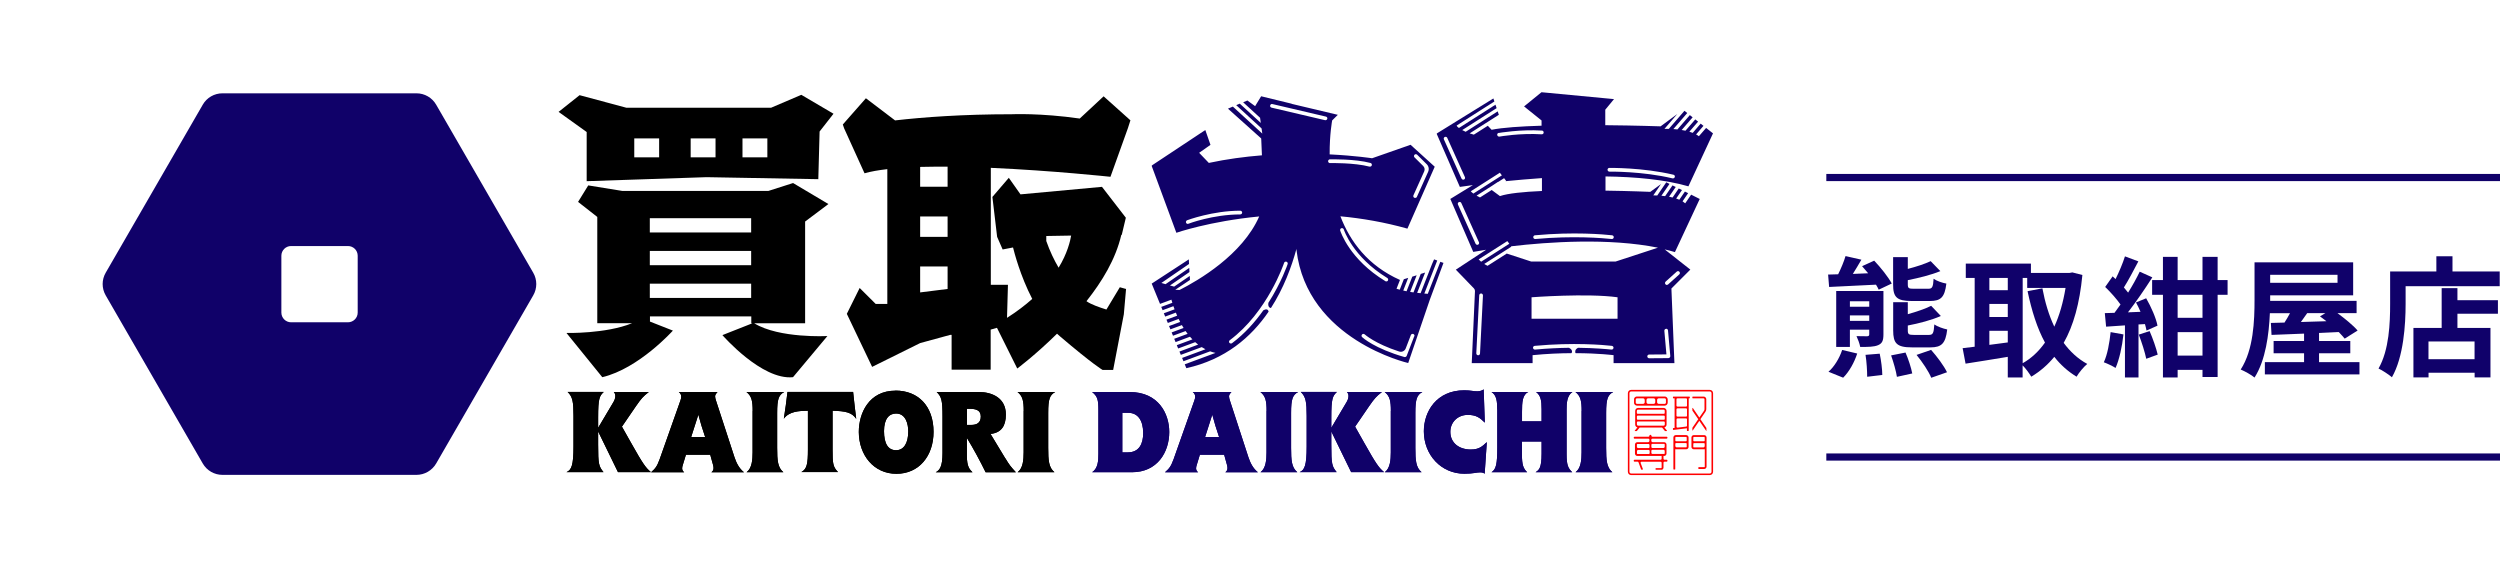
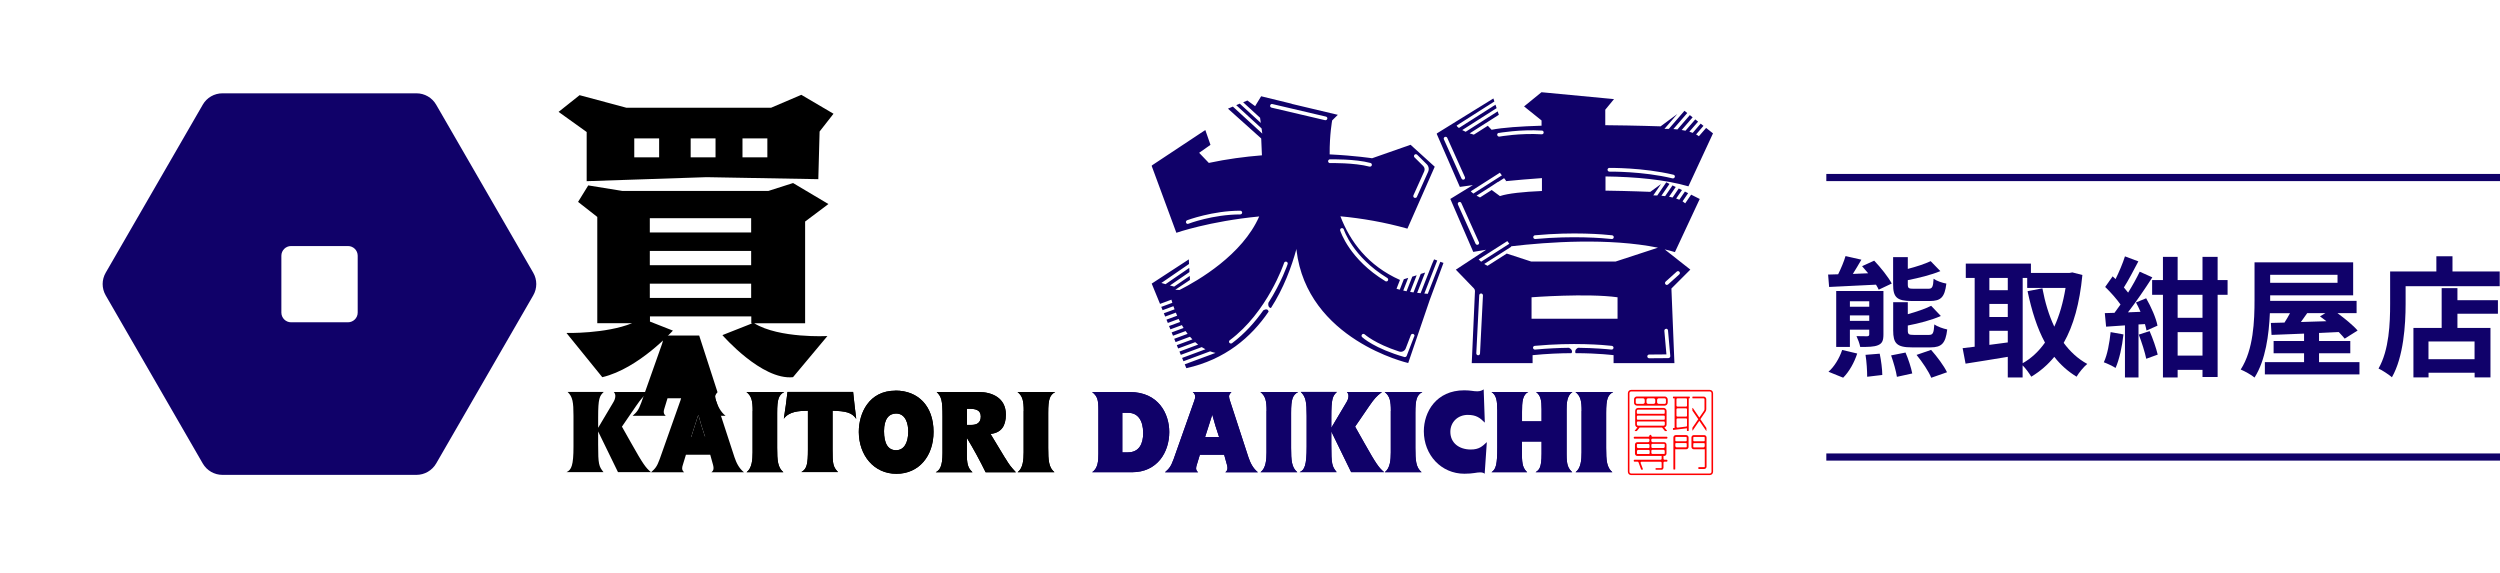
<svg xmlns="http://www.w3.org/2000/svg" id="_レイヤー_2" width="348.83" height="80" viewBox="0 0 348.83 80">
  <defs>
    <style>.cls-1{fill:#10016a;}.cls-2{fill:none;}.cls-3{fill:#100169;}.cls-4{fill:#ff0001;}</style>
  </defs>
  <g id="seoテキスト">
    <rect class="cls-2" width="252.35" height="80" />
    <path class="cls-3" d="M157.63,54.7c4.04,0,5.52,3.06,5.52,5.58,0,2.79-1.65,5.61-5.2,5.61h-5.56c.82-.55.87-1.62.87-2.55v-6.07c0-1.49-.11-1.95-.87-2.57h5.25ZM156.59,63.12h.78c1.6,0,2.14-1.24,2.14-2.68,0-1.81-.76-2.84-2.09-2.84h-.82v5.52Z" />
    <path class="cls-3" d="M171.82,54.7c-.25.29-.33.41-.33.62,0,.17.05.33.13.59l2.57,7.88c.27.79.62,1.54,1.33,2.11h-4.55c.21-.17.3-.32.3-.57,0-.1,0-.21-.06-.44l-.4-1.44h-3.39l-.43,1.41c-.05.17-.1.32-.1.49,0,.32.21.48.29.55h-4.63c.57-.51.82-.76,1.21-1.84l2.9-8.2c.1-.25.1-.38.1-.54,0-.35-.24-.54-.33-.62h5.41ZM170.1,60.98c-.36-1.03-.67-2.08-.95-3.12-.35,1.09-.68,2.09-1,3.12h1.95Z" />
    <path class="cls-3" d="M176.73,57.35c0-1.4-.14-2.08-.86-2.65h5.25c-.75.43-.97.95-.97,2.92v4.85c0,1.81.08,2.76.87,3.42h-5.14c.75-.55.84-1.73.84-2.77v-5.77Z" />
    <path class="cls-3" d="M185.75,59.71l2.08-3.5c.19-.3.32-.6.33-.95,0-.24-.08-.4-.21-.56h4.87c-.82.65-1.03.89-1.79,1.98l-1.95,2.85,1.24,2.2c1.71,3.04,2.08,3.54,2.81,4.15h-4.6c-.9-1.87-1.87-3.82-2.77-5.68v1.84c0,2.76.1,3.03.75,3.84h-5.17c.7-.3.98-.97.98-3.55v-4.31c0-1.9-.11-2.66-.82-3.33h5.04c-.59.57-.78.87-.78,3.57v1.44Z" />
    <path class="cls-3" d="M194.07,57.35c0-1.4-.14-2.08-.86-2.65h5.25c-.75.43-.97.95-.97,2.92v4.85c0,1.81.08,2.76.87,3.42h-5.14c.75-.55.84-1.73.84-2.77v-5.77Z" />
    <path class="cls-3" d="M207.18,58.97c-.68-.68-1.21-1.08-2.38-1.08-1.38,0-2.43,1-2.43,2.36,0,1.57,1.24,2.47,2.85,2.47,1.16,0,1.6-.43,2.24-1.03l-.3,4.41c-.13-.1-.29-.19-.63-.19-.51,0-.98.19-2.2.19-3.25,0-5.66-2.63-5.66-5.93,0-2.71,1.74-5.71,5.64-5.71.92,0,1.22.14,1.81.14.49,0,.73-.16.9-.27l.16,4.63Z" />
    <path class="cls-3" d="M208.91,57.13c0-1.13-.09-1.98-.79-2.43h5.12c-.81.38-.87,1.4-.87,2.77v1.32h2.73v-1.7c0-1.25-.13-1.89-.76-2.39h5.06c-.78.51-.81,1.62-.81,2.44v6.29c0,1.46.22,1.93.79,2.46h-5.12c.48-.32.84-.55.84-2.6v-1.68h-2.74v1.82c0,1.43.19,1.95.73,2.46h-4.98c.63-.41.81-1.08.81-3.49v-5.28Z" />
    <path class="cls-3" d="M220.69,57.35c0-1.4-.14-2.08-.86-2.65h5.25c-.75.43-.97.95-.97,2.92v4.85c0,1.81.08,2.76.87,3.42h-5.14c.75-.55.84-1.73.84-2.77v-5.77Z" />
    <path d="M83.45,59.71l2.08-3.5c.19-.3.32-.6.33-.95,0-.24-.08-.4-.21-.56h4.87c-.82.65-1.03.89-1.79,1.98l-1.95,2.85,1.24,2.2c1.71,3.04,2.08,3.54,2.81,4.15h-4.6c-.9-1.87-1.87-3.82-2.77-5.68v1.84c0,2.76.1,3.03.75,3.84h-5.17c.7-.3.98-.97.98-3.55v-4.31c0-1.9-.11-2.66-.82-3.33h5.04c-.59.57-.78.87-.78,3.57v1.44Z" />
    <path d="M100.11,54.7c-.25.29-.33.41-.33.62,0,.17.05.33.13.59l2.57,7.88c.27.79.62,1.54,1.33,2.11h-4.55c.21-.17.3-.32.3-.57,0-.1,0-.21-.06-.44l-.4-1.44h-3.39l-.43,1.41c-.05.17-.1.32-.1.49,0,.32.21.48.29.55h-4.63c.57-.51.82-.76,1.21-1.84l2.9-8.2c.1-.25.1-.38.1-.54,0-.35-.24-.54-.33-.62h5.41ZM98.39,60.98c-.36-1.03-.67-2.08-.95-3.12-.35,1.09-.68,2.09-1,3.12h1.95Z" />
    <path d="M105.02,57.35c0-1.4-.14-2.08-.86-2.65h5.25c-.75.43-.97.95-.97,2.92v4.85c0,1.81.08,2.76.87,3.42h-5.14c.75-.55.84-1.73.84-2.77v-5.77Z" />
    <path d="M119.04,54.7c.13,1.24.27,2.49.43,3.74-.6-.89-1.47-1.08-3.3-1.13v5.41c0,2,.06,2.41.76,3.15h-5.12c.78-.43.92-1.13.92-3.15v-5.41c-1.24.02-2.6.08-3.36,1.11.19-1.25.38-2.5.51-3.73h9.16Z" />
    <path d="M124.95,54.5c3.16,0,5.31,2.16,5.31,5.76,0,3.36-2.03,5.85-5.18,5.85s-5.23-2.58-5.25-5.83c0-2.62,1.41-5.77,5.12-5.77ZM125.03,62.82c1.11,0,1.7-1.03,1.7-2.63,0-1-.33-2.49-1.7-2.49-.97,0-1.68.73-1.68,2.46s.56,2.66,1.68,2.66Z" />
    <path d="M140.28,63.95c.55.92.73,1.14,1.47,1.95h-4.22c-.78-1.59-1.66-3.22-2.62-4.8v2.49c0,1.57.4,1.92.79,2.31h-5.14c.54-.29.95-.75.95-2.7v-5.06c0-2.31-.14-2.77-.81-3.44h5.88c1.78,0,3.77.78,3.77,3.14,0,1.59-.63,2.54-2.14,2.71l2.05,3.39ZM134.91,59.29h.62c.73,0,1.32-.27,1.32-1.17s-.7-1.08-1.57-1.08h-.36v2.25Z" />
    <path d="M142.84,57.35c0-1.4-.14-2.08-.86-2.65h5.25c-.75.43-.97.95-.97,2.92v4.85c0,1.81.08,2.76.87,3.42h-5.14c.75-.55.84-1.73.84-2.77v-5.77Z" />
    <path class="cls-3" d="M157.63,54.7c4.04,0,5.52,3.06,5.52,5.58,0,2.79-1.65,5.61-5.2,5.61h-5.56c.82-.55.87-1.62.87-2.55v-6.07c0-1.49-.11-1.95-.87-2.57h5.25ZM156.59,63.12h.78c1.6,0,2.14-1.24,2.14-2.68,0-1.81-.76-2.84-2.09-2.84h-.82v5.52Z" />
    <path class="cls-3" d="M171.82,54.7c-.25.29-.33.41-.33.62,0,.17.05.33.13.59l2.57,7.88c.27.79.62,1.54,1.33,2.11h-4.55c.21-.17.3-.32.3-.57,0-.1,0-.21-.06-.44l-.4-1.44h-3.39l-.43,1.41c-.05.17-.1.32-.1.49,0,.32.21.48.29.55h-4.63c.57-.51.82-.76,1.21-1.84l2.9-8.2c.1-.25.1-.38.1-.54,0-.35-.24-.54-.33-.62h5.41ZM170.1,60.98c-.36-1.03-.67-2.08-.95-3.12-.35,1.09-.68,2.09-1,3.12h1.95Z" />
    <path class="cls-3" d="M176.73,57.35c0-1.4-.14-2.08-.86-2.65h5.25c-.75.43-.97.95-.97,2.92v4.85c0,1.81.08,2.76.87,3.42h-5.14c.75-.55.84-1.73.84-2.77v-5.77Z" />
    <path class="cls-3" d="M185.75,59.71l2.08-3.5c.19-.3.32-.6.33-.95,0-.24-.08-.4-.21-.56h4.87c-.82.65-1.03.89-1.79,1.98l-1.95,2.85,1.24,2.2c1.71,3.04,2.08,3.54,2.81,4.15h-4.6c-.9-1.87-1.87-3.82-2.77-5.68v1.84c0,2.76.1,3.03.75,3.84h-5.17c.7-.3.98-.97.98-3.55v-4.31c0-1.9-.11-2.66-.82-3.33h5.04c-.59.57-.78.87-.78,3.57v1.44Z" />
    <path class="cls-3" d="M194.07,57.35c0-1.4-.14-2.08-.86-2.65h5.25c-.75.43-.97.95-.97,2.92v4.85c0,1.81.08,2.76.87,3.42h-5.14c.75-.55.84-1.73.84-2.77v-5.77Z" />
-     <path class="cls-3" d="M207.18,58.97c-.68-.68-1.21-1.08-2.38-1.08-1.38,0-2.43,1-2.43,2.36,0,1.57,1.24,2.47,2.85,2.47,1.16,0,1.6-.43,2.24-1.03l-.3,4.41c-.13-.1-.29-.19-.63-.19-.51,0-.98.19-2.2.19-3.25,0-5.66-2.63-5.66-5.93,0-2.71,1.74-5.71,5.64-5.71.92,0,1.22.14,1.81.14.49,0,.73-.16.9-.27l.16,4.63Z" />
    <path class="cls-3" d="M208.91,57.13c0-1.13-.09-1.98-.79-2.43h5.12c-.81.38-.87,1.4-.87,2.77v1.32h2.73v-1.7c0-1.25-.13-1.89-.76-2.39h5.06c-.78.51-.81,1.62-.81,2.44v6.29c0,1.46.22,1.93.79,2.46h-5.12c.48-.32.84-.55.84-2.6v-1.68h-2.74v1.82c0,1.43.19,1.95.73,2.46h-4.98c.63-.41.81-1.08.81-3.49v-5.28Z" />
    <path class="cls-3" d="M220.69,57.35c0-1.4-.14-2.08-.86-2.65h5.25c-.75.43-.97.95-.97,2.92v4.85c0,1.81.08,2.76.87,3.42h-5.14c.75-.55.84-1.73.84-2.77v-5.77Z" />
-     <path d="M83.45,59.71l2.08-3.5c.19-.3.32-.6.33-.95,0-.24-.08-.4-.21-.56h4.87c-.82.65-1.03.89-1.79,1.98l-1.95,2.85,1.24,2.2c1.71,3.04,2.08,3.54,2.81,4.15h-4.6c-.9-1.87-1.87-3.82-2.77-5.68v1.84c0,2.76.1,3.03.75,3.84h-5.17c.7-.3.98-.97.98-3.55v-4.31c0-1.9-.11-2.66-.82-3.33h5.04c-.59.57-.78.87-.78,3.57v1.44Z" />
-     <path d="M100.11,54.7c-.25.29-.33.41-.33.62,0,.17.05.33.13.59l2.57,7.88c.27.79.62,1.54,1.33,2.11h-4.55c.21-.17.3-.32.3-.57,0-.1,0-.21-.06-.44l-.4-1.44h-3.39l-.43,1.41c-.05.17-.1.32-.1.49,0,.32.21.48.29.55h-4.63c.57-.51.82-.76,1.21-1.84l2.9-8.2c.1-.25.1-.38.1-.54,0-.35-.24-.54-.33-.62h5.41ZM98.39,60.98c-.36-1.03-.67-2.08-.95-3.12-.35,1.09-.68,2.09-1,3.12h1.95Z" />
+     <path d="M100.11,54.7c-.25.29-.33.41-.33.62,0,.17.05.33.13.59c.27.79.62,1.54,1.33,2.11h-4.55c.21-.17.3-.32.3-.57,0-.1,0-.21-.06-.44l-.4-1.44h-3.39l-.43,1.41c-.05.17-.1.32-.1.49,0,.32.21.48.29.55h-4.63c.57-.51.82-.76,1.21-1.84l2.9-8.2c.1-.25.1-.38.1-.54,0-.35-.24-.54-.33-.62h5.41ZM98.39,60.98c-.36-1.03-.67-2.08-.95-3.12-.35,1.09-.68,2.09-1,3.12h1.95Z" />
    <path d="M105.02,57.35c0-1.4-.14-2.08-.86-2.65h5.25c-.75.43-.97.95-.97,2.92v4.85c0,1.81.08,2.76.87,3.42h-5.14c.75-.55.84-1.73.84-2.77v-5.77Z" />
    <path d="M119.04,54.7c.13,1.24.27,2.49.43,3.74-.6-.89-1.47-1.08-3.3-1.13v5.41c0,2,.06,2.41.76,3.15h-5.12c.78-.43.92-1.13.92-3.15v-5.41c-1.24.02-2.6.08-3.36,1.11.19-1.25.38-2.5.51-3.73h9.16Z" />
    <path d="M124.95,54.5c3.16,0,5.31,2.16,5.31,5.76,0,3.36-2.03,5.85-5.18,5.85s-5.23-2.58-5.25-5.83c0-2.62,1.41-5.77,5.12-5.77ZM125.03,62.82c1.11,0,1.7-1.03,1.7-2.63,0-1-.33-2.49-1.7-2.49-.97,0-1.68.73-1.68,2.46s.56,2.66,1.68,2.66Z" />
    <path d="M140.28,63.95c.55.92.73,1.14,1.47,1.95h-4.22c-.78-1.59-1.66-3.22-2.62-4.8v2.49c0,1.57.4,1.92.79,2.31h-5.14c.54-.29.95-.75.95-2.7v-5.06c0-2.31-.14-2.77-.81-3.44h5.88c1.78,0,3.77.78,3.77,3.14,0,1.59-.63,2.54-2.14,2.71l2.05,3.39ZM134.91,59.29h.62c.73,0,1.32-.27,1.32-1.17s-.7-1.08-1.57-1.08h-.36v2.25Z" />
    <path d="M142.84,57.35c0-1.4-.14-2.08-.86-2.65h5.25c-.75.43-.97.95-.97,2.92v4.85c0,1.81.08,2.76.87,3.42h-5.14c.75-.55.84-1.73.84-2.77v-5.77Z" />
    <path d="M107.63,15.03h-20.24l-6.52-1.75-2.93,2.33,3.92,2.81v6.86l16.73-.56,15.59.28.18-6.65,1.94-2.48-4.49-2.64-4.19,1.79ZM91.97,21.95h-3.47v-2.64h3.47v2.64ZM99.84,21.95h-3.47v-2.64h3.47v2.64ZM107.07,21.95h-3.47v-2.64h3.47v2.64Z" />
    <path d="M112.33,30.92l3.26-2.45-4.93-2.93-3.44,1.1h-20.39l-4.75-.77-1.42,2.3,2.68,2.1v14.83h4.85c-3.66,1.49-9.15,1.36-9.15,1.36l5,6.17c5.11-1.21,9.85-6.5,9.85-6.5l-3.2-1.26v-.72h14.14v.96h.15l-4.18,1.65s5.48,6.32,9.85,5.87l4.8-5.74s-6.72.36-10.21-1.78h7.1v-14.18ZM104.81,30.45v1.99h-14.14v-1.99h14.14ZM90.67,35.01h14.14v1.99h-14.14v-1.99ZM90.67,41.57v-1.99h14.14v1.99h-14.14Z" />
-     <path d="M154.94,24.68l2.44-6.8.35-1.09-3.74-3.35-3.33,3.1c-5.53-.79-9.48-.6-9.48-.6-6.87,0-12.36.41-16.29.86l-4.07-3.09-3.22,3.66.18.53,2.85,6.28c.86-.25,1.94-.44,3.18-.58v18.81h-1.62l-2.24-2.23-1.79,3.61,3.53,7.4,6.7-3.32,4.21-1.15h.18v4.86h5.45v-5.59l.88-.25,2.83,5.68s2.56-1.91,5.55-4.86c.13.12.27.24.4.36,4.66,3.97,5.96,4.7,5.96,4.7h1.47l1.49-7.77.31-3.53-.87-.24-1.87,3.11c-1.03-.32-2.12-.71-2.72-1.12,0,0-.02-.02-.06-.05,2.17-2.74,4.06-5.83,4.86-9.25h.06s.57-2.39.57-2.39l-3.33-4.31-11.37,1.05-1.63-2.31-2.29,2.67.66,5.57.77,1.76,1.45-.28c.16.64.99,3.92,2.68,7.18-.99.88-2.15,1.77-3.52,2.64l.13-4.61h-2.39v-16.32c8.59.38,16.71,1.25,16.71,1.25ZM132.22,40.32l-3.83.48v-3.62h3.83v3.14ZM132.22,33.05h-3.83v-2.85h3.83v2.85ZM132.22,26.06h-3.83v-2.77c1.22-.03,2.51-.04,3.83-.03v2.8ZM145.99,32.93l3.47-.06c-.12.72-.53,2.5-1.75,4.48-.62-1.05-1.22-2.29-1.72-3.72v-.7Z" />
    <path class="cls-3" d="M200.98,36.51l-1.76,4.49c-.17-.01-.33-.02-.48-.04l1.8-4.61-.44-.16-.28.64-1.6,4.08c-.16-.02-.32-.03-.48-.05l1.11-2.83-.61.19-1.01,2.58c-.16-.02-.32-.05-.47-.07l.91-2.32-.61.19-.8,2.04c-.16-.03-.32-.06-.46-.1l.69-1.77-.61.19-.57,1.46c-.17-.04-.32-.09-.45-.13l.48-1.23c-4.47-1.99-6.96-5.36-8.31-8.88,3,.28,6.15.82,9.35,1.72l3.81-8.64-3.37-3.06-5.37,1.88s-2.32-.36-5.92-.54c-.02-2.79.35-4.74.35-4.74l.79-.78-6.44-1.53v-.02s-4.26-1.04-4.26-1.04l-.84,1.38-1.08-.79-.59.25,2.36,2.16.1.72-2.93-2.69-.5.21,3.54,3.25.1.72-4.11-3.77-.68.29,4.63,4.15h0s0,0,0,0h0s-.02,0-.02,0l.03.02.1,2.34c-2.38.19-4.89.52-7.41,1.06l-1.35-1.41,1.58-1.11-.72-2.07-7.44,4.93h.03s-.08.06-.08.06l3.45,9.35s4.61-1.61,11.56-2.28c-2.35,5.36-8.51,8.94-11.12,10.26l-.59-.03,2.05-1.37-.03-.56-2.18,1.49c-.19-.05-.39-.11-.58-.16l2.72-1.87-.03-.58-3.31,2.27c-.22-.06-.42-.12-.58-.17l3.86-2.65-.03-.64-5.18,3.38,1.16,2.83,1.59-.59c.04.14.08.29.13.44l-1.55.57.19.46,1.51-.56c.05.14.1.29.16.44l-1.5.55.19.46,1.49-.55c.06.14.12.28.18.43l-1.49.55.19.46,1.51-.56c.07.14.14.28.21.42l-1.55.57.19.46,1.6-.59c.08.13.16.27.24.4l-1.67.62.19.46,1.76-.65c.09.13.19.26.28.39l-1.87.69.19.46,2.01-.75c.11.13.22.25.34.37l-2.18.81.19.46,2.38-.88c.13.12.27.23.41.34l-2.61.97.19.46,2.92-1.08c.17.11.34.21.52.3l-3.26,1.21.19.46,3.72-1.38c.24.09.49.16.75.22l-4.29,1.59.22.54c5.41-1.2,9.04-4.31,11.48-7.89-.09-.41-.41-.36-.73-.19-1.14,1.61-2.59,3.26-4.37,4.59-.05.03-.1.05-.16.05-.08,0-.16-.04-.21-.1-.09-.12-.06-.28.05-.36,5.27-3.93,7.56-10.72,7.58-10.79.04-.14.19-.21.33-.17.14.05.21.19.17.33-.01.04-.86,2.55-2.69,5.41-.11.7.33.72.36.72,1.77-2.75,2.87-5.72,3.56-8.26v.17c1.47,12.54,15.59,15.77,15.59,15.77l3-8.79h0l1.92-5.18-.46-.16ZM197.22,27.25l1.5-3.33c.12-.26.06-.56-.14-.76l-1.21-1.2c-.1-.1-.1-.27,0-.37.1-.1.27-.1.37,0l1.34,1.33c.28.28.35.69.19,1.05l-1.57,3.5c-.04.1-.14.15-.24.15-.04,0-.07,0-.11-.02-.13-.06-.19-.21-.13-.34ZM173.05,29.92c-3.79,0-7.2,1.28-7.23,1.3-.03.01-.06.02-.09.02-.1,0-.2-.06-.24-.17-.05-.13.02-.28.15-.34.04-.01,3.54-1.33,7.42-1.33.14,0,.26.12.26.26s-.12.26-.26.26ZM185.2,16.57c-.03.12-.14.2-.25.2-.02,0-.04,0-.06,0l-7.47-1.75c-.14-.03-.23-.17-.19-.31.03-.14.17-.23.31-.19l7.47,1.75c.14.03.23.17.19.31ZM185.58,22.76c-.14,0-.26-.11-.27-.26,0-.14.11-.26.25-.27.14,0,3.53-.07,5.67.51.14.04.22.18.18.32-.03.12-.14.19-.25.19-.02,0-.05,0-.07,0-2.08-.56-5.49-.5-5.53-.5ZM187,32.16c-.04-.14.04-.28.17-.32.14-.04.28.04.33.17.01.04,1.23,3.83,6.07,6.78.12.07.16.24.09.36-.05.08-.13.12-.22.12-.05,0-.09-.01-.14-.04-5.02-3.06-6.25-6.91-6.3-7.07ZM197.33,46.92l-1.05,2.73c-.04.1-.14.17-.24.17-.02,0-.05,0-.07,0-4.17-1.19-5.84-2.71-5.91-2.78-.11-.1-.11-.26-.01-.37.1-.11.26-.11.37-.01.02.01,1.42,1.29,4.81,2.39.37.12.77-.07.91-.43l.72-1.87c.05-.13.2-.2.34-.15.13.05.2.2.15.34Z" />
    <path class="cls-3" d="M237.18,27.77l-1.21-.61-.83,1.21c-.11-.1-.24-.19-.37-.28l.78-1.14-.45-.22-.78,1.14c-.14-.06-.29-.12-.44-.17l.81-1.18-.45-.22-.86,1.26c-.16-.04-.32-.08-.49-.11l.93-1.36-.45-.22-1.03,1.5c-.18-.02-.35-.04-.52-.06l1.13-1.65-.45-.22-1.26,1.84c-.21-.01-.4-.02-.55-.02l1.08-1.58-1.5,1.09s-2.73-.12-6.25-.17v-1.98c4.21.06,8.34.44,11.57,1.38l3.43-7.39-.96-.76-1.01,1.16c-.12-.09-.25-.18-.39-.25l1.03-1.2-.39-.31-1.11,1.29c-.15-.06-.31-.11-.47-.16l1.22-1.41-.39-.31-1.37,1.58c-.18-.04-.35-.07-.53-.1l1.53-1.77-.39-.31-1.73,2c-.2-.02-.39-.04-.57-.05l1.94-2.24-.39-.31-2.18,2.52c-.3,0-.52,0-.61,0l1.79-2.07-2.33,1.72s-3.41-.12-7.72-.16v-2.16s1.22-1.48,1.22-1.48l-10.12-.96-2.43,1.98,2.44,1.96v.73c-2.9.09-5.46.26-6.97.57l-.53-.56-1.95,1.24c-.21-.06-.4-.11-.58-.18l4.07-2.59-.16-.48-4.47,2.85c-.18-.08-.34-.16-.48-.24l4.8-3.06-.16-.48-5.1,3.25c-.09-.06-.16-.12-.22-.18l-.1-.16,5.27-3.36-.14-.42-7.94,4.91.1.02-.06.03,3.22,7.38s.67-.1,1.82-.25l-3.15,1.93,3.2,7.39s.66-.12,1.8-.3l-4.23,2.78,2.53,2.62c.09.1.14.23.14.36l-.45,10.06h8.49v-1.11c2-.2,3.84-.27,5.43-.28.2-.3-.04-.6-.35-.75-1.42.02-3.01.09-4.74.25,0,0-.02,0-.02,0-.13,0-.25-.1-.26-.24-.01-.14.09-.27.24-.28,5.41-.5,9.6-.13,10.76,0,.14.02.25.14.23.29-.02.14-.14.25-.29.23-.66-.07-2.33-.22-4.66-.25-.48.25-.41.6-.35.75,3.24.01,5.31.28,5.31.28v1.11h8.49l-.42-10.41,2.64-2.64-3.58-2.82c.49.11.96.24,1.43.38l3.45-7.39ZM224.56,23.43s4.66-.07,8.94.95c.14.03.23.17.19.31-.03.12-.14.2-.25.2-.02,0-.04,0-.06,0-4.21-1.01-8.76-.94-8.81-.94-.14,0-.26-.11-.27-.26,0-.14.11-.26.26-.27ZM204.28,25.05s-.07.02-.11.02c-.1,0-.19-.06-.24-.15l-2.46-5.47c-.06-.13,0-.29.13-.34.13-.06.29,0,.34.13l2.46,5.47c.06.13,0,.29-.13.34ZM224.94,32.83c.14.02.25.14.23.29-.02.14-.14.25-.29.23-1.15-.12-5.3-.49-10.66,0,0,0-.02,0-.02,0-.13,0-.25-.1-.26-.24-.01-.14.09-.27.24-.28,5.41-.5,9.6-.13,10.76,0ZM209.14,18.55s2.98-.52,6.01-.33c.14,0,.25.13.24.28,0,.14-.13.25-.28.24-2.97-.19-5.86.31-5.89.32-.02,0-.03,0-.05,0-.12,0-.23-.09-.26-.22-.03-.14.07-.28.21-.3ZM209.28,24.1l.28.37-3.98,2.54c-.17-.13-.29-.24-.36-.32l4.06-2.59ZM206.24,34.14s-.07.02-.11.02c-.1,0-.19-.06-.24-.15l-2.46-5.47c-.06-.13,0-.29.13-.34.13-.06.29,0,.34.13l2.46,5.47c.06.13,0,.29-.13.34ZM206.5,27.55c-.18-.08-.33-.17-.47-.25l2.12-1.35.85-.56s.03,0,.04,0l.83-.53.28.37-.08.05c1.52-.15,3.24-.3,5.08-.43v1.8c-2.55.11-4.74.33-5.86.71l-1.15-.85-1.63,1.04ZM210.32,33.64l.28.37-3.94,2.51c-.21-.18-.31-.31-.34-.33l4-2.55ZM206.51,49.32c0,.14-.12.25-.26.25,0,0,0,0-.01,0-.14,0-.25-.13-.25-.27l.41-8.1c0-.14.13-.26.27-.25.14,0,.25.13.25.27l-.41,8.1ZM225.7,44.47h-12v-2.99s7.76-.59,12,0v2.99ZM225.43,36.49h-11.79l-3.4-1.11-2.68,1.71c-.17-.09-.33-.17-.46-.26l3.78-2.41-.07-.05c5.3-.62,13.69-1.19,20.53.19l-5.9,1.93ZM232.4,39.3l1.56-1.4c.11-.1.27-.09.37.02.1.11.09.27-.02.37l-1.56,1.4s-.11.07-.17.07c-.07,0-.14-.03-.19-.09-.1-.11-.09-.27.02-.37ZM232.46,45.87c.15-.01.27.09.28.24l.32,3.57c0,.07-.02.14-.07.2-.05.05-.12.08-.19.09l-2.69.02h0c-.14,0-.26-.12-.26-.26,0-.14.11-.26.26-.26l2.41-.02-.29-3.29c-.01-.14.09-.27.24-.28Z" />
    <path class="cls-4" d="M228.78,59.65h3.13l.41.5h.25s.05-.04.03-.06l-.37-.45c.18-.05.31-.21.31-.4v-1.91c0-.23-.19-.41-.41-.41h-3.56c-.23,0-.41.19-.41.41v1.91c0,.19.13.36.31.4l-.37.45s0,.06.03.06h.25l.41-.5ZM228.4,57.32c0-.09.07-.16.16-.16h3.56c.09,0,.16.07.16.16v.31c0,.06-.05.11-.11.11h-3.67c-.06,0-.11-.05-.11-.11v-.31ZM228.51,57.99h3.67c.06,0,.11.05.11.11v.36c0,.06-.05.11-.11.11h-3.67c-.06,0-.11-.05-.11-.11v-.36c0-.06.05-.11.11-.11ZM228.4,59.23v-.31c0-.06.05-.11.11-.11h3.67c.06,0,.11.05.11.11v.31c0,.09-.07.16-.16.16h-3.56c-.09,0-.16-.07-.16-.16ZM233.43,59.79v.15s.03.06.06.05l1.89-.23v.33s.02.05.05.05h.15s.05-.02.05-.05v-4.51h.1s.05-.02.05-.05v-.14s-.02-.05-.05-.05h-2.25s-.05.02-.05.05v.14s.02.05.05.05h.18v4.13l-.19.02s-.05.03-.05.05ZM234.04,55.58h1.23c.06,0,.12.05.12.12v.91c0,.06-.05.12-.12.12h-1.23c-.06,0-.12-.05-.12-.12v-.91c0-.06.05-.12.12-.12ZM234.04,56.98h1.23c.06,0,.12.05.12.12v.91c0,.06-.05.12-.12.12h-1.23c-.06,0-.12-.05-.12-.12v-.91c0-.06.05-.12.12-.12ZM234.04,58.38h1.23c.06,0,.12.05.12.12v.9c0,.06-.04.11-.1.12l-1.23.15c-.07,0-.13-.05-.13-.12v-1.05c0-.06.05-.12.12-.12ZM237.79,65.18h-.76s-.06.03-.06.06v.14s.03.06.06.06h.76c.18,0,.33-.15.33-.33v-4.07c0-.18-.15-.33-.33-.33h-1.45c-.18,0-.33.15-.33.33v1.32c0,.18.15.33.33.33h1.53v2.43s-.03.07-.07.07ZM236.27,61.04s.03-.07.07-.07h1.45s.07.03.07.07v.43c0,.06-.05.1-.1.1h-1.39c-.06,0-.1-.05-.1-.1v-.43ZM236.34,62.43s-.07-.03-.07-.07v-.43c0-.06.05-.1.1-.1h1.39c.06,0,.1.05.1.1v.3c0,.11-.09.2-.2.2h-1.32ZM228.41,56.6h3.87c.23,0,.42-.19.42-.42v-.43c0-.21-.15-.38-.35-.42h-4.01c-.17.03-.31.16-.34.33v.6c.04.19.21.34.41.34ZM231.45,55.58h.83c.09,0,.17.08.17.17v.43c0,.09-.08.17-.17.17h-.83c-.13,0-.23-.1-.23-.23v-.31c0-.13.1-.23.23-.23ZM229.97,55.58h.76c.13,0,.23.1.23.23v.31c0,.13-.1.23-.23.23h-.76c-.13,0-.23-.1-.23-.23v-.31c0-.13.1-.23.23-.23ZM228.24,55.75c0-.09.08-.17.17-.17h.85c.13,0,.23.1.23.23v.31c0,.13-.1.23-.23.23h-.85c-.09,0-.17-.08-.17-.17v-.43ZM233.82,60.71c-.18,0-.33.15-.33.33v4.42s.03.06.06.06h.14s.06-.03.06-.06v-2.77h1.53c.18,0,.33-.15.33-.33v-1.32c0-.18-.15-.33-.33-.33h-1.45ZM235.35,62.35s-.03.07-.07.07h-1.32c-.11,0-.2-.09-.2-.2v-.3c0-.06.05-.1.1-.1h1.39c.06,0,.1.05.1.1v.43ZM235.35,61.04v.43c0,.06-.05.1-.1.1h-1.39c-.06,0-.1-.05-.1-.1v-.43s.03-.07.07-.07h1.45s.07.03.07.07ZM232.66,61.12v-.09s-.04-.09-.09-.09h-2.02c-.07,0-.13-.06-.13-.13v-.04s-.04-.09-.09-.09h-.09s-.09.04-.09.09v.04c0,.07-.06.13-.13.13h-1.97s-.09.04-.09.09v.09s.04.09.09.09h1.97c.07,0,.13.06.13.13v.16c0,.11-.09.2-.2.2h-1.49c-.18,0-.33.15-.33.33v1.26c0,.18.15.33.33.33h3.39v.4c0,.07-.06.13-.13.13h-3.67s-.09.04-.09.09v.09s.04.09.09.09h.45c.05,0,.1.03.12.08l.36.98s.04.06.08.06h.09c.06,0,.1-.06.08-.11l-.31-.83c-.03-.08.03-.17.12-.17h2.68c.07,0,.13.06.13.13v.69s-.03.07-.07.07h-.77v.22h.91c.11-.05.19-.17.19-.3v-.69c0-.07.06-.13.13-.13h.33s.09-.04.09-.09v-.09s-.04-.09-.09-.09h-.33c-.07,0-.13-.06-.13-.13v-.4h.09c.18,0,.33-.15.33-.33v-1.26c0-.18-.15-.33-.33-.33h-1.59c-.11,0-.2-.09-.2-.2v-.16c0-.07.06-.13.13-.13h2.02s.09-.04.09-.09ZM230.04,63.35h-1.56s-.07-.03-.07-.07v-.32c0-.1.08-.18.18-.18h1.46c.07,0,.13.06.13.13v.32c0,.07-.06.13-.13.13ZM230.04,62.52h-1.46c-.1,0-.18-.08-.18-.18v-.32s.03-.07.07-.07h1.56c.07,0,.13.06.13.13v.32c0,.07-.06.13-.13.13ZM232.28,63.27s-.03.07-.07.07h-1.66c-.07,0-.13-.06-.13-.13v-.32c0-.07.06-.13.13-.13h1.55c.1,0,.18.08.18.18v.32ZM232.21,61.94s.07.03.07.07v.32c0,.1-.08.18-.18.18h-1.55c-.07,0-.13-.06-.13-.13v-.32c0-.07.06-.13.13-.13h1.66ZM235.83,60.15h0,0s0,0,0,0ZM238.08,59.69s.02.04.02.06v.4h-.01l-.98-1.43-.92,1.35s-.05.01-.05-.02v-.33s0-.04.02-.06l.8-1.17-.8-1.17s-.02-.04-.02-.06v-.32s.04-.04.06-.02l.91,1.34.65-.94c.05-.07.07-.15.07-.23v-1.38c0-.07-.06-.13-.13-.13h-1.51s-.05-.02-.05-.05v-.14s.02-.05.05-.05h1.58c.18.03.31.19.31.37v1.38c0,.13-.04.26-.12.37l-.7,1.03.82,1.2ZM238.57,66.29h-10.97c-.26,0-.46-.21-.46-.46v-10.97c0-.26.21-.46.46-.46h10.97c.26,0,.46.21.46.46v10.97c0,.26-.21.46-.46.46ZM227.6,54.62c-.13,0-.24.11-.24.24v10.97c0,.13.11.24.24.24h10.97c.13,0,.24-.11.24-.24v-10.97c0-.13-.11-.24-.24-.24h-10.97Z" />
    <path class="cls-3" d="M60.86,14.61l13.54,23.44c.57.98.57,2.19,0,3.17l-13.54,23.45c-.57.98-1.62,1.59-2.75,1.59h-27.07c-1.13,0-2.18-.6-2.75-1.59l-13.54-23.45c-.57-.98-.57-2.19,0-3.17l13.54-23.44c.56-.98,1.61-1.59,2.75-1.59h27.07c1.13,0,2.18.6,2.75,1.59M48.55,44.97c.75,0,1.36-.61,1.36-1.35v-7.94c0-.75-.61-1.35-1.36-1.35h-7.94c-.74,0-1.35.61-1.35,1.35v7.94c0,.74.61,1.35,1.35,1.35h7.94Z" />
    <path class="cls-1" d="M259.72,36.24c-.4.67-.79,1.37-1.19,1.98l2.14-.09c-.29-.34-.58-.68-.85-.99l1.69-.77c.9.95,1.96,2.27,2.45,3.19l-1.82.86c-.09-.22-.23-.45-.38-.7l-6.54.32-.14-1.73,1.4-.04c.4-.81.81-1.78,1.03-2.54l2.2.5ZM259.14,49.33c-.4,1.24-1.12,2.54-1.96,3.37l-2.05-.83c.77-.65,1.53-1.87,1.91-3.04l2.11.5ZM262.8,40.6v6.05c0,.86-.16,1.26-.74,1.51s-1.4.25-2.5.25c-.09-.49-.32-1.08-.52-1.51.61.02,1.28.02,1.49.02.22-.02.29-.09.29-.27v-.65h-2.7v2.41h-1.91v-7.81h6.59ZM258.12,42.04v.76h2.7v-.76h-2.7ZM258.12,44.77h2.7v-.76h-2.7v.76ZM262.28,49.35c.2.94.36,2.2.36,2.97l-2.11.25c0-.79-.07-2.07-.23-3.06l1.98-.16ZM265.88,49.19c.4.92.79,2.12.94,2.92l-2.14.47c-.11-.76-.47-2.02-.81-2.99l2.02-.4ZM266.2,35.88v1.64c1.21-.31,2.38-.7,3.19-1.08l1.35,1.39c-1.31.54-2.99.95-4.54,1.26v.59c0,.54.13.61.81.61h2.05c.54,0,.67-.2.74-1.4.41.31,1.22.58,1.78.68-.23,1.91-.77,2.43-2.3,2.43h-2.54c-2.09,0-2.59-.54-2.59-2.3v-3.82h2.05ZM266.2,42.18v1.66c1.22-.34,2.45-.76,3.26-1.17l1.35,1.42c-1.31.58-3.04,1.03-4.61,1.33v.68c0,.54.13.63.83.63h2.11c.56,0,.68-.22.76-1.46.41.29,1.24.59,1.8.7-.23,1.96-.79,2.5-2.34,2.5h-2.59c-2.11,0-2.61-.56-2.61-2.36v-3.94h2.05ZM269.46,48.83c.83.94,1.78,2.21,2.21,3.11l-2.2.77c-.34-.86-1.24-2.2-2.05-3.19l2.03-.7Z" />
    <path class="cls-1" d="M275.53,48.38v-9.6h-1.24v-2h9.09v1.3h5.4l.38-.07,1.4.36c-.38,3.96-1.24,7.06-2.61,9.47.9,1.22,1.98,2.23,3.29,2.94-.49.4-1.17,1.22-1.49,1.78-1.22-.74-2.25-1.67-3.11-2.77-.92,1.12-1.98,2.03-3.21,2.77-.29-.47-.77-1.15-1.21-1.58v1.69h-2.07v-2.88c-2.09.36-4.23.68-5.89.95l-.41-2.16,1.67-.2ZM277.58,40.49h2.57v-1.71h-2.57v1.71ZM277.58,44.23h2.57v-1.82h-2.57v1.82ZM277.58,48.12l2.57-.34v-1.62h-2.57v1.96ZM286.64,45.58c.72-1.57,1.24-3.38,1.57-5.4h-5.35v-1.4h-.63v11.9c1.21-.68,2.25-1.66,3.11-2.88-1.1-2.02-1.85-4.43-2.43-7.17l2.07-.4c.36,1.93.9,3.75,1.66,5.35Z" />
    <path class="cls-1" d="M296.29,46.66c-.18,1.71-.59,3.53-1.1,4.68-.38-.25-1.19-.63-1.64-.79.5-1.06.79-2.68.95-4.21l1.78.32ZM295.03,43.66l.85-1.17c-.54-.77-1.39-1.73-2.14-2.45l1.04-1.48.41.38c.5-1.01,1.01-2.21,1.31-3.17l1.87.7c-.65,1.24-1.39,2.65-2.02,3.64.22.25.41.49.59.72.63-1.01,1.19-2.03,1.62-2.92l1.76.79c-1.01,1.58-2.25,3.4-3.4,4.88l1.75-.07c-.2-.47-.41-.92-.63-1.31l1.42-.58c.7,1.21,1.39,2.79,1.58,3.82l-1.53.68c-.05-.27-.13-.58-.22-.9l-.9.05v7.4h-1.89v-7.27l-2.63.18-.18-1.89,1.31-.04ZM299.94,46.2c.45,1.04.92,2.38,1.13,3.28l-1.6.58c-.18-.9-.63-2.3-1.04-3.37l1.51-.49ZM301.8,39.08v-3.24h2.05v3.24h3.47v-3.24h2.11v3.24h1.39v2.05h-1.39v11.47h-2.11v-.99h-3.47v1.06h-2.05v-11.54h-1.51v-2.05h1.51ZM303.85,44.34h3.47v-3.21h-3.47v3.21ZM303.85,49.62h3.47v-3.28h-3.47v3.28Z" />
    <path class="cls-1" d="M318.76,45.01c.27-.4.52-.86.77-1.31h-2.81c-.13,2.95-.58,6.54-2.14,8.98-.41-.36-1.39-.9-1.93-1.12,1.8-2.77,1.93-6.86,1.93-9.74v-5.22h13.76v4.61h-11.58v.77h12.06v1.71h-2.67c1.04.77,2.2,1.71,2.81,2.43l-1.8,1.13c-.22-.27-.5-.58-.83-.92l-2.75.13v1.12h4.36v1.71h-4.36v1.24h5.64v1.71h-13.2v-1.71h5.47v-1.24h-4.25v-1.71h4.25v-1.03l-4.54.18-.09-1.67,1.89-.05ZM316.76,39.46h9.4v-1.12h-9.4v1.12ZM324.47,43.69h-2.54l-.88,1.24,3.56-.11-.9-.68.76-.45Z" />
    <path class="cls-1" d="M339.95,37.88v-2.12h2.25v2.12h6.59v2.05h-13.13v2.48c0,2.92-.29,7.4-1.91,10.23-.4-.36-1.37-.99-1.87-1.22,1.49-2.59,1.62-6.37,1.62-9v-4.54h6.45ZM340.69,45.76v-5.56h2.2v1.69h5.65v1.89h-5.65v1.98h4.61v6.9h-2.21v-.65h-6.43v.65h-2.11v-6.9h3.94ZM345.28,50.12v-2.47h-6.43v2.47h6.43Z" />
    <rect class="cls-3" x="254.83" y="63.27" width="94" height="1" />
    <rect class="cls-3" x="254.83" y="24.27" width="94" height="1" />
  </g>
</svg>